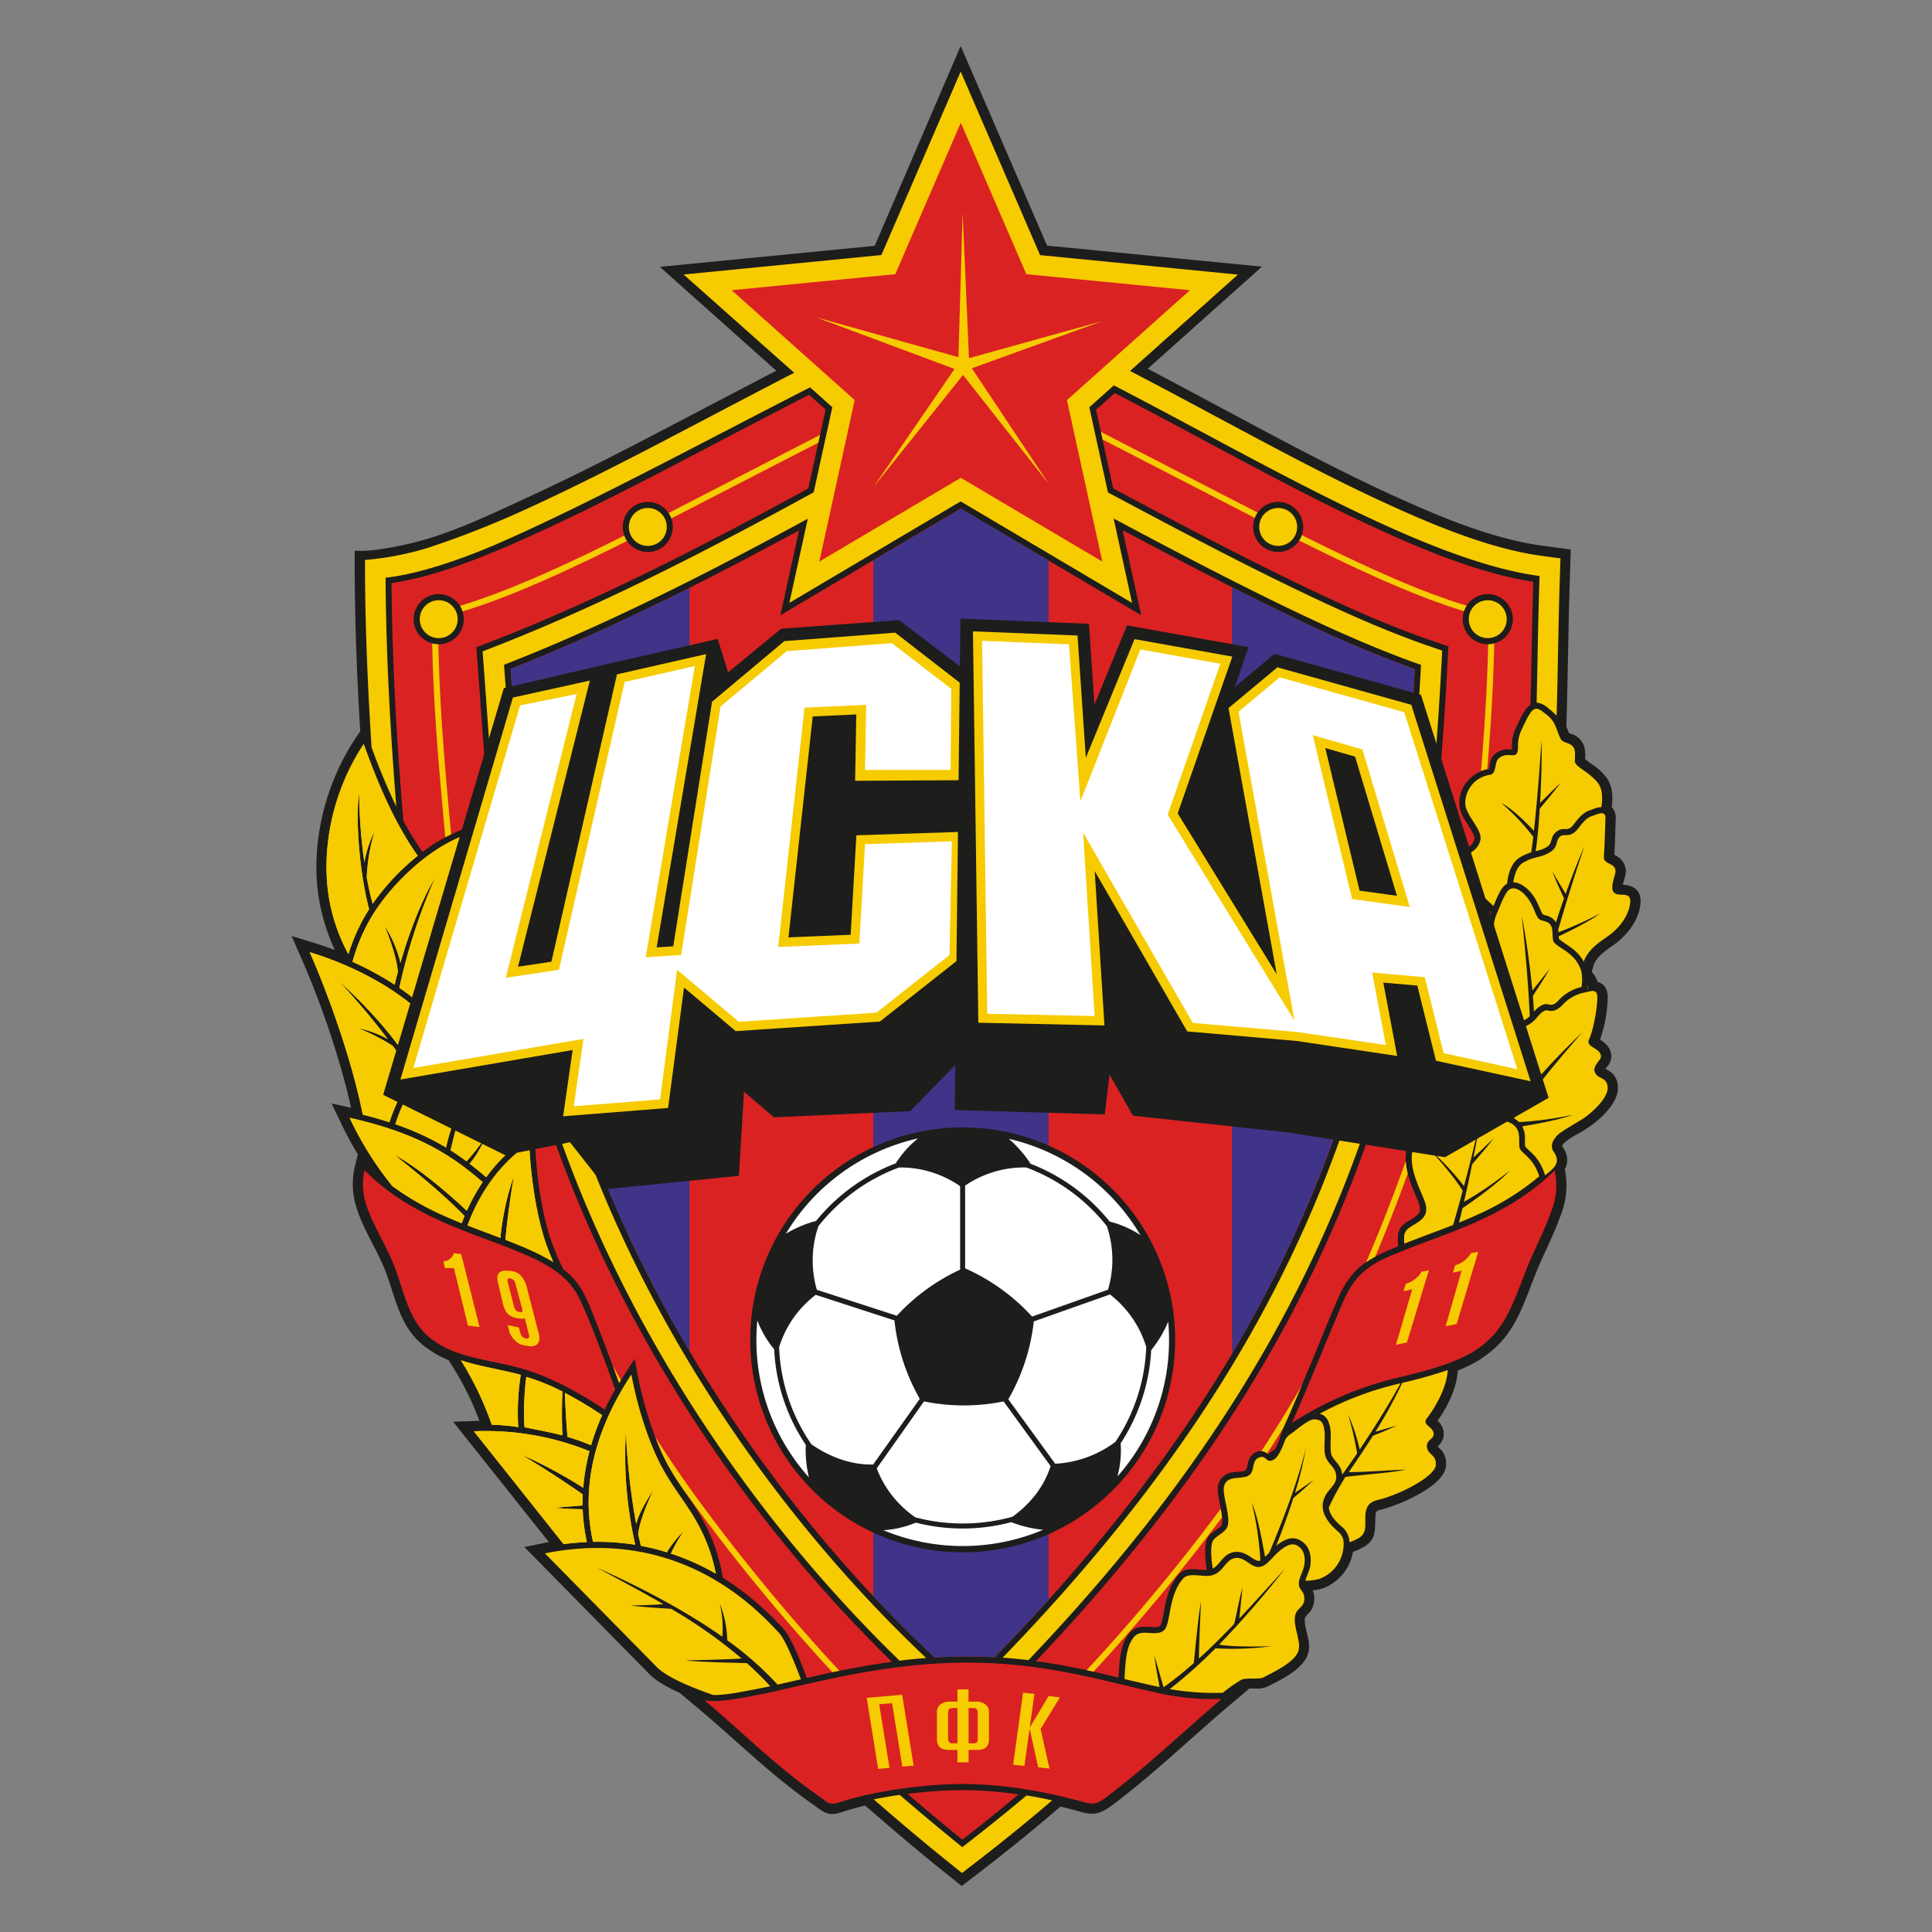
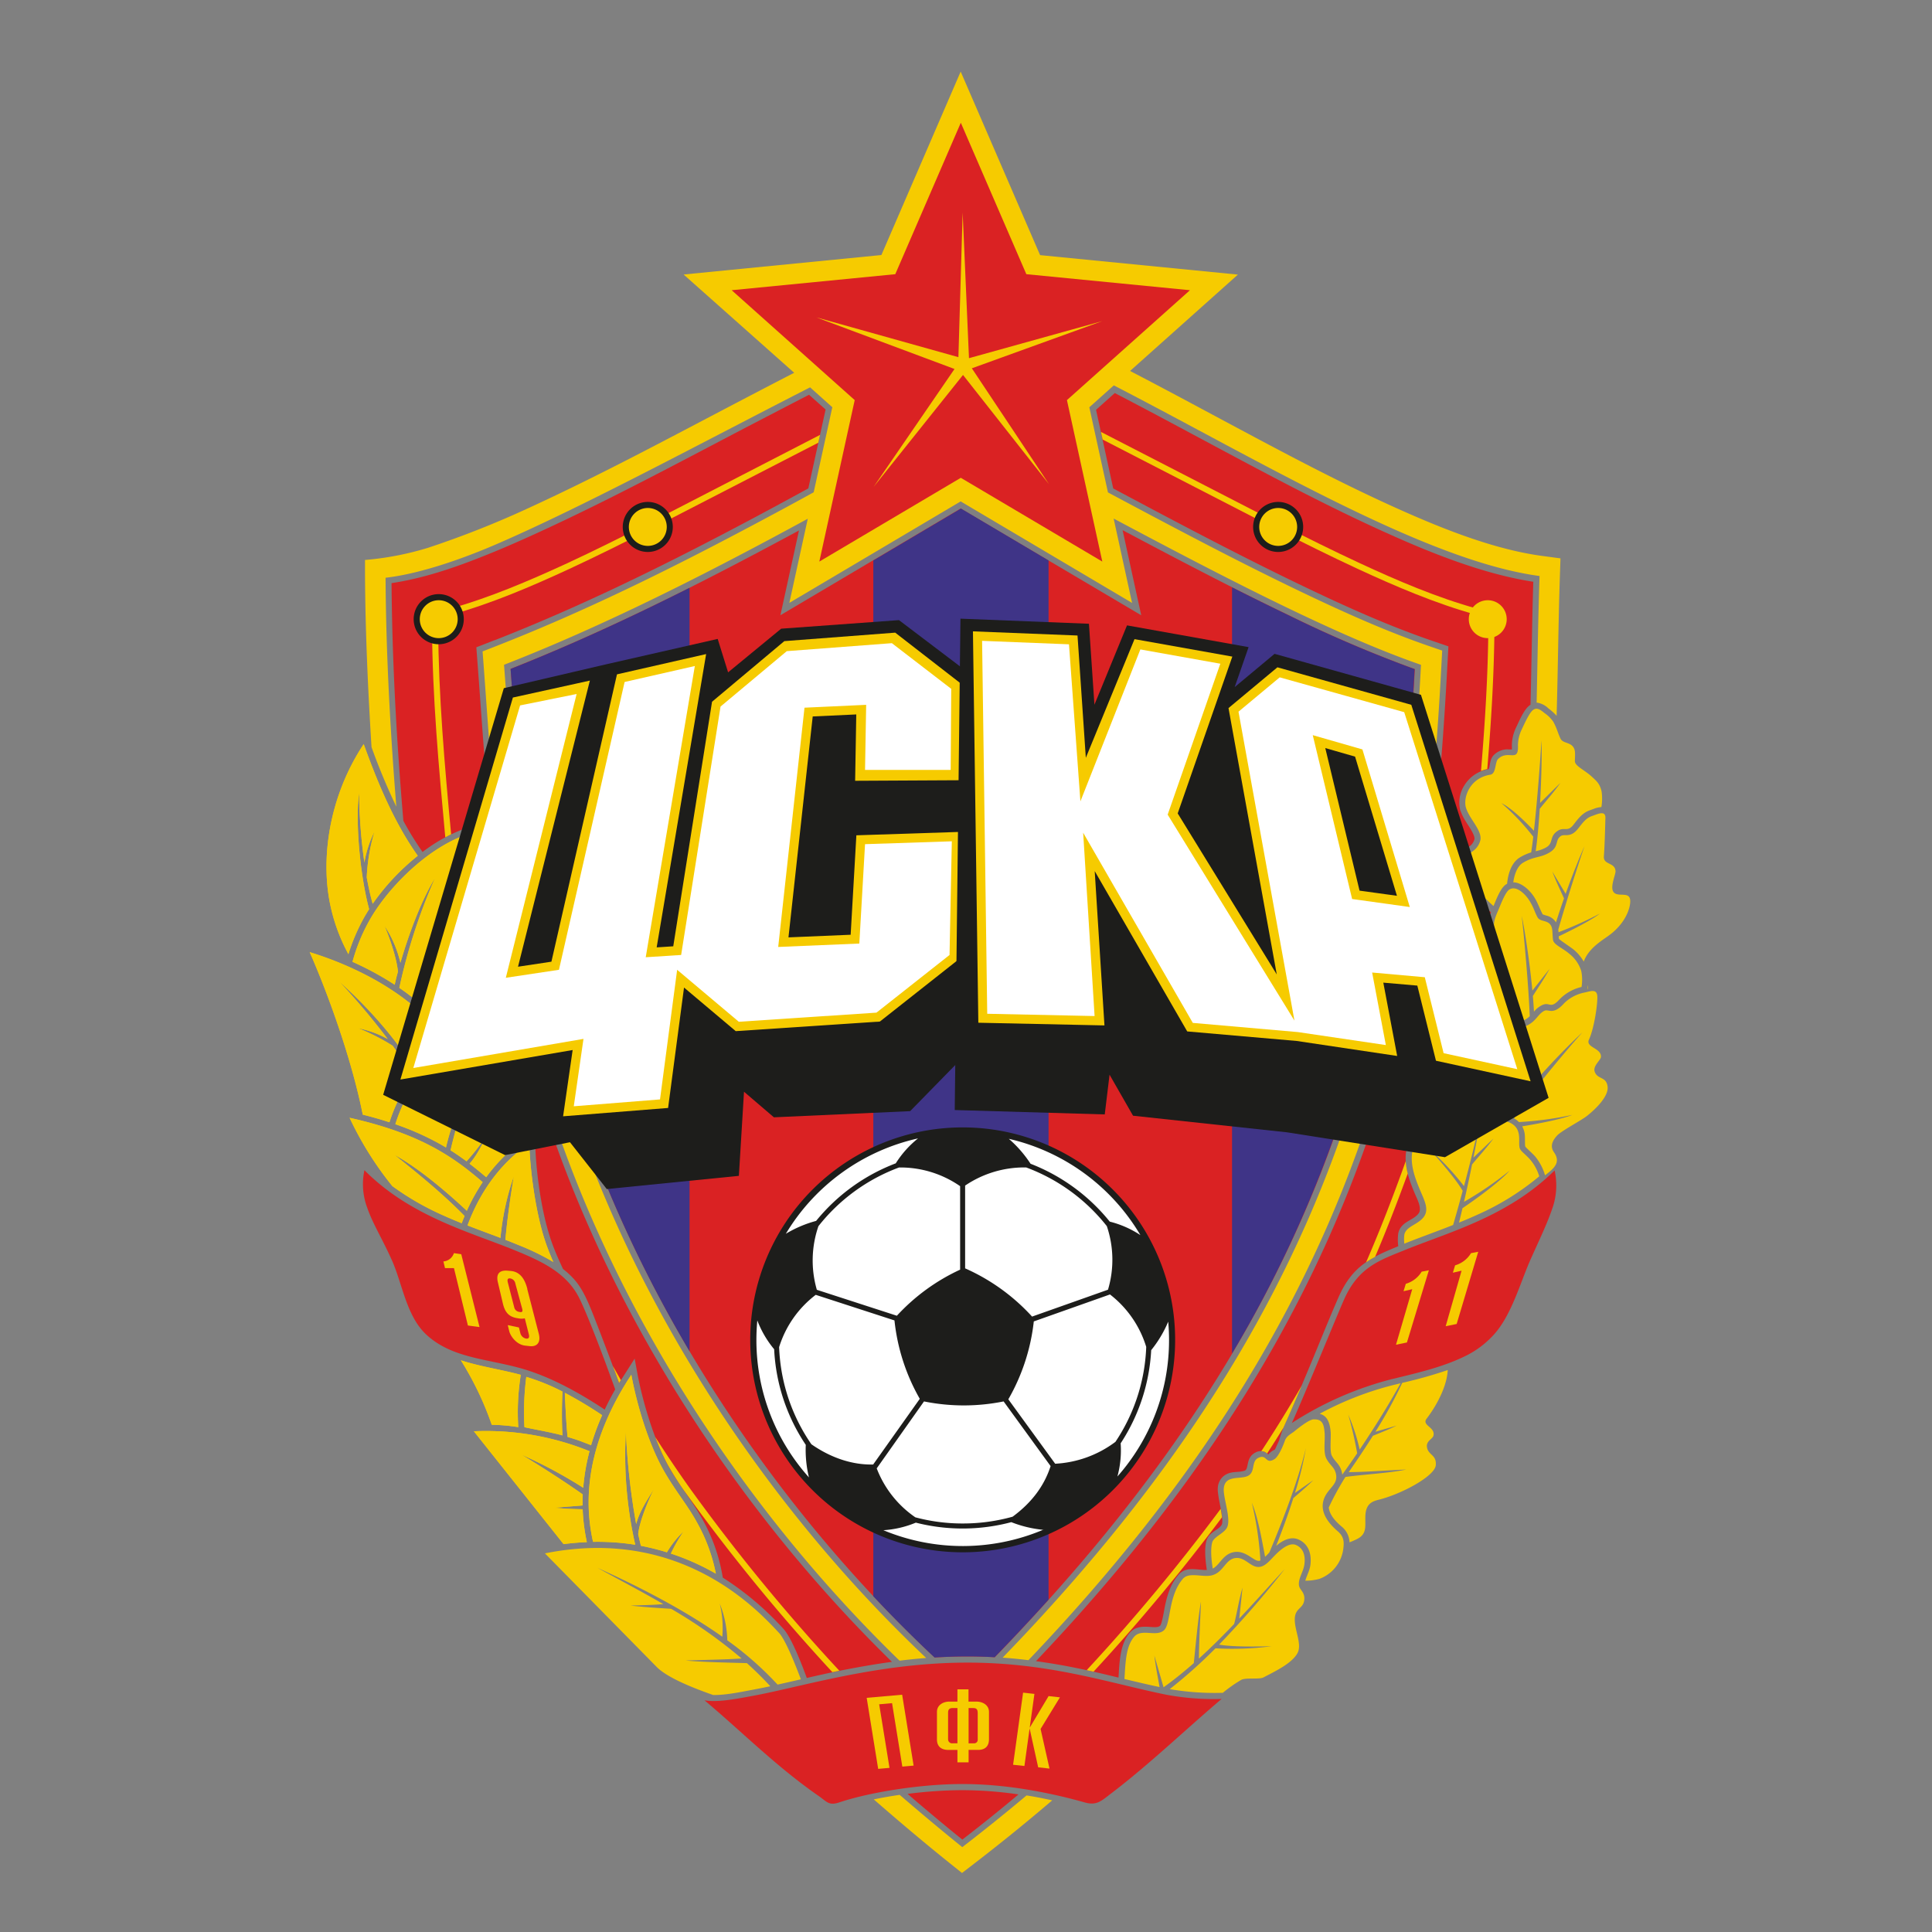
<svg xmlns="http://www.w3.org/2000/svg" id="Layer_1" data-name="Layer 1" viewBox="0 0 595.28 595.28">
  <rect x="0" y="0" width="595.28" height="595.28" fill="#808080" stroke="none" />
  <defs>
    <style>.cls-1{fill:#1d1d1b;}.cls-1,.cls-2,.cls-4,.cls-5,.cls-6{fill-rule:evenodd;}.cls-2,.cls-7{fill:#f6cb00;}.cls-3{fill:none;stroke:#1d1d1b;stroke-miterlimit:22.93;stroke-width:0px;}.cls-4{fill:#da2223;}.cls-5{fill:#3f3487;}.cls-6{fill:#fff;}</style>
  </defs>
-   <path class="cls-1" d="M483.48,225.9c.31.13.9.3,1.12.39A5.87,5.87,0,0,1,487,228c1.5,1.77,1.5,3.75,1.41,5.88,1.16,1.08,3.12,2.17,4.29,3.26,2.1,2,3.12,3.09,3.82,6a16.59,16.59,0,0,1,.07,5.54,4.64,4.64,0,0,1,1.24,3.5c-.13,3.74-.19,7.48-.43,11.22l.26.13a5.45,5.45,0,0,1,3.28,4.65c.1,1.32-.66,3.15-.93,4.41,3.67.23,5.85,2,5.43,6-.51,5-4.08,9.53-8,12.38-2.5,1.81-5.89,3.84-6.61,7.07-.09.39-.23.79-.35,1.18l.06.34a7.74,7.74,0,0,1,1.71,3c2,.51,3,2.14,3.13,4.38A43.37,43.37,0,0,1,493,320.35l.29.18c1.92,1.24,3.32,2.9,3.16,5.31a4.62,4.62,0,0,1-.77,2.17c-.22.36-.66.89-1,1.33.49.28,1.25.67,1.57.92a5.86,5.86,0,0,1,2.24,4.38c.42,4.5-4.24,9-7.46,11.59a44.45,44.45,0,0,1-4.94,3.15,24.87,24.87,0,0,0-4,2.64c-.21.23-.94.86-.7,1.21,1.6,2.28,2,4.67.75,7.06a24.41,24.41,0,0,1-.91,13.17c-1.87,5.43-4.41,10.6-6.75,15.83-3.74,8.37-6.14,18.54-12.89,25.1a32.8,32.8,0,0,1-9.21,6.48c-1.05.51-2.13,1-3.21,1.42-.26,5.28-3.14,11.12-6.23,15.48a5.34,5.34,0,0,1,1.72,5.39,5.49,5.49,0,0,1-1.7,2.48c.34.38,1.05,1.07,1.19,1.23a6.24,6.24,0,0,1,1.37,4.86c-.57,6.29-14.61,12.08-20,13.41-1.4.35-1.64.47-1.72,1.95-.23,4.43.44,7.58-4.33,9.93a25.06,25.06,0,0,1-2.61,1.13,14.52,14.52,0,0,1-9.39,11.28,14.07,14.07,0,0,1-3,.59,7.08,7.08,0,0,1,.39,3.66,6,6,0,0,1-1.29,3c-.39.49-.92.93-1.28,1.42a1.45,1.45,0,0,0-.28.92c0,4.05,2.77,7.83.35,12-2.3,4-7.76,6.55-11.72,8.6a7.76,7.76,0,0,1-3.5.67c-.52,0-1.91-.07-2.77,0h.52l-6.53,5.54c-11.47,9.74-22.31,20.21-34.3,29.33-3.62,2.75-5.82,4.56-10.62,3.21-2.22-.62-4.44-1.2-6.68-1.74q-12,10.3-24.59,20l-5.85,4.48-5.74-4.6c-8.16-6.55-16.14-13.32-24-20.19-2.4.58-4.79,1.24-7.13,2-4.39,1.48-5.64,0-9-2.37-12.71-8.85-23.63-19.76-35.45-29.68l-5.56-4.66c-3.23-1.45-7-3.42-9.37-5.8l-38.5-39.15,5.67-1.14q.94-.19,1.89-.36l-29.5-37.09,2.47-.09c1.87-.07,3.73-.15,5.6-.21A91.7,91.7,0,0,0,138.8,420l-.62-.95a29.67,29.67,0,0,1-8.79-5.42c-7.08-6.45-7.82-15.85-11.51-24.1-2.45-5.49-5.71-10.66-7.67-16.36a23.93,23.93,0,0,1-.95-13.45l1-4.05a104.92,104.92,0,0,1-5.37-10L102.17,340l6,1.32c-1-4.52-2.18-9-3.48-13.44a273.16,273.16,0,0,0-12.09-33.2l-2.77-6.28,6.56,2c2.28.7,4.55,1.48,6.79,2.33a63.28,63.28,0,0,1-4.26-12.46c-4-17.65.64-37.76,10.57-52.72l1.51-2.26c-1-16-1.58-31.94-1.71-47.92l0-7.71c4.35.3,8.48-.48,12.77-1.28,14.2-2.66,26.57-8.71,39.95-14.86,21.35-9.81,42-20.95,62.85-31.82q7.15-3.75,14.32-7.48l-35.87-32,66.21-6.48L296,14.17l26.62,61.51,66.21,6.48-35.21,31.46c8.62,4.52,17.19,9.13,25.78,13.72,17.29,9.25,34.59,18.51,52.49,26.54,13.61,6.11,28.81,12.33,43.68,14.31l8.42,1.13-.28,8.49c-.5,15.35-.61,30.7-1.09,46.05.26.68.52,1.37.82,2ZM282.63,553.6q6.89,5.88,13.91,11.58,7.26-5.61,14.31-11.46a114.45,114.45,0,0,0-14.91-.92,131.85,131.85,0,0,0-13.31.8Z" />
  <path class="cls-2" d="M153.06,199c26.89-10.52,53.06-23.45,78.54-37q9.6-5.08,19.11-10.32l5.74-26.21-6.85-6.12c-33.4,17.06-68.72,36.16-96,48.05-13.92,6.06-26.24,9.67-34.8,10.61.15,24.77,1.57,48.6,3.31,70.53a198,198,0,0,1-7.64-18.34c-1.09-17.62-1.9-35.25-2-52.91l0-4.76a91.81,91.81,0,0,0,19.52-3.78,293.67,293.67,0,0,0,31.36-12.44c21.33-9.8,42.19-21,63-31.9,6.08-3.18,12.19-6.38,18.35-9.55L210.63,84.58l60.94-6L296,22.06l24.47,56.55,60.95,6L348.19,114.3c10,5.18,19.87,10.51,29.77,15.8,17.31,9.26,34.77,18.6,52.69,26.63,13.6,6.11,29.7,12.58,44.54,14.56l5.62.75-.19,5.67c-.47,14.28-.59,28.57-1,42.85a16.77,16.77,0,0,0-2.53-2.29,6.35,6.35,0,0,0-3.63-1.79c.26-11.12.38-23,.9-39-35-4.68-85.59-35.18-131.17-58.74l-7.55,6.75,5.74,26.23q7.1,3.8,14.2,7.56c14.87,7.87,29.82,15.64,45,22.92,12.74,6.11,26,12.11,39.32,16.72l4.46,1.54-.25,4.71c-2.19,41-6.18,82.59-17.23,122.26-20.12,72.21-59.21,130.84-110,184.09-2.65-.32-5.29-.58-7.95-.77,55.17-57,92.55-115.56,111.9-185,10.43-37.45,14.69-77.52,17-120.91-26.11-9-61.06-27.15-94.7-45.07l5.68,26L296,154.49l-52.79,31.27,5.68-25.93c-30.9,16.84-62.76,33-93.59,45,3.21,42.49,5.64,84.08,16.18,121.74,19.37,69.24,62.55,135.79,113.89,184.28-2.74.22-5.47.49-8.2.83-51.12-49.56-92.76-115.65-111.72-183.43-1.59-5.67-3-11.4-4.25-17.18l0,0,1.54-3.55-2.19.57c-7-33.63-9-68.83-11.51-102.76l-.35-4.62,4.31-1.68ZM277.18,553c7.89,6.79,14.49,12.25,19.32,16.13q10-7.7,19.8-15.93,4,.64,7.9,1.52-11.7,10-23.89,19.38l-3.9,3-3.83-3.07c-7.91-6.34-15.69-12.93-23.36-19.61,2.59-.54,5.27-1,8-1.4Z" />
  <path class="cls-2" d="M128.73,263.69c-7.95-11.16-13.2-24.85-16.67-34.42C101,246,98.73,265.48,101.93,279.56A55.84,55.84,0,0,0,107.35,294a58.5,58.5,0,0,1,4.85-11.33c.48-.84,1-1.69,1.53-2.54-2.47-9.11-4.4-25.86-3.08-36a160.69,160.69,0,0,0,1.63,21.62,33.43,33.43,0,0,1,3.12-9.55A57.52,57.52,0,0,0,113,270.35c.54,3,1.15,5.72,1.83,8.12a70.76,70.76,0,0,1,13.88-14.78Z" />
  <path class="cls-2" d="M128.73,263.69c-7.95-11.16-13.2-24.85-16.67-34.42C101,246,98.73,265.48,101.93,279.56A55.84,55.84,0,0,0,107.35,294a58.5,58.5,0,0,1,4.85-11.33c.48-.84,1-1.69,1.53-2.54-2.47-9.11-4.4-25.86-3.08-36a160.69,160.69,0,0,0,1.63,21.62,33.43,33.43,0,0,1,3.12-9.55A57.52,57.52,0,0,0,113,270.35c.54,3,1.15,5.72,1.83,8.12a70.76,70.76,0,0,1,13.88-14.78Z" />
  <path class="cls-2" d="M143.82,257.11c-12.76,4.47-24.67,17-30,26.5a55.91,55.91,0,0,0-5.21,12.74,95.07,95.07,0,0,1,13,7.06c.28-1.26.61-2.6,1-4-.32-3.67-2.17-9.52-4.13-14.15a35.45,35.45,0,0,1,4.9,11.39c2.56-8.87,6.48-19.33,10.66-26.12a175.43,175.43,0,0,0-11,33.84c6.2,4.25,11.67,9.3,15.4,15.13a68,68,0,0,1,5.52-4.05c.21-1.21.37-2.41.49-3.59.61-6.31-.54-13.85-2.19-21.26-2-9.09-1.58-24.51,1.5-33.49Z" />
  <path class="cls-2" d="M143.82,257.11c-12.76,4.47-24.67,17-30,26.5a55.91,55.91,0,0,0-5.21,12.74,95.07,95.07,0,0,1,13,7.06c.28-1.26.61-2.6,1-4-.32-3.67-2.17-9.52-4.13-14.15a35.45,35.45,0,0,1,4.9,11.39c2.56-8.87,6.48-19.33,10.66-26.12a175.43,175.43,0,0,0-11,33.84c6.2,4.25,11.67,9.3,15.4,15.13a68,68,0,0,1,5.52-4.05c.21-1.21.37-2.41.49-3.59.61-6.31-.54-13.85-2.19-21.26-2-9.09-1.58-24.51,1.5-33.49Z" />
  <path class="cls-2" d="M120.85,365.41a102.86,102.86,0,0,1-13.13-21c21.63,4.82,31.95,12,41,19.83a59.52,59.52,0,0,0-4.88,8.82c-6.42-6-14.87-13.15-22.3-17.24,6.67,5.3,14.86,11.94,21.6,18.85-.31.74-.6,1.48-.88,2.22-1.9-.76-3.79-1.55-5.66-2.4a84.6,84.6,0,0,1-15.76-9.07Z" />
  <path class="cls-2" d="M120.85,365.41a102.86,102.86,0,0,1-13.13-21c21.63,4.82,31.95,12,41,19.83a59.52,59.52,0,0,0-4.88,8.82c-6.42-6-14.87-13.15-22.3-17.24,6.67,5.3,14.86,11.94,21.6,18.85-.31.74-.6,1.48-.88,2.22-1.9-.76-3.79-1.55-5.66-2.4a84.6,84.6,0,0,1-15.76-9.07Z" />
  <path class="cls-2" d="M111.77,343.43c-3.51-17.7-11.17-38.34-16.35-50.06,17.62,5.42,34,15.34,41.63,27.35a60.32,60.32,0,0,0-10.61,11.74A52.36,52.36,0,0,0,120,345.79c-2.72-.89-5.48-1.67-8.26-2.36Zm-7.09-40.84a218.2,218.2,0,0,1,14.78,17.55,32,32,0,0,0-9.12-3.34A64.84,64.84,0,0,1,121,322.22a103.11,103.11,0,0,1,5.94,9.33l1-1.52c-4.75-8.41-13.6-18.85-23.24-27.44Z" />
  <path class="cls-2" d="M111.77,343.43c-3.51-17.7-11.17-38.34-16.35-50.06,17.62,5.42,34,15.34,41.63,27.35a60.32,60.32,0,0,0-10.61,11.74A52.36,52.36,0,0,0,120,345.79c-2.72-.89-5.48-1.67-8.26-2.36Zm-7.09-40.84a218.2,218.2,0,0,1,14.78,17.55,32,32,0,0,0-9.12-3.34A64.84,64.84,0,0,1,121,322.22a103.11,103.11,0,0,1,5.94,9.33l1-1.52c-4.75-8.41-13.6-18.85-23.24-27.44Z" />
  <path class="cls-2" d="M159.54,310.32c-13.08,3.42-25.48,14.18-31.54,23.18a50.09,50.09,0,0,0-6.19,12.89,84.2,84.2,0,0,1,13.67,6.05c.65.37,1.3.74,1.93,1.12a81.48,81.48,0,0,1,7.08-19c-2.1,6.54-4.12,13.2-5.67,19.87,1.71,1.08,3.34,2.21,4.93,3.39a65.44,65.44,0,0,0,6.36-8.26c-2.15,4.34-3.51,6.79-5.43,9,1.74,1.33,3.44,2.72,5.13,4.16a51.21,51.21,0,0,1,6.48-7.34,104.57,104.57,0,0,0-1.08-12.84c-1.29-9.22.53-23.49,4.33-32.19Z" />
  <path class="cls-2" d="M159.54,310.32c-13.08,3.42-25.48,14.18-31.54,23.18a50.09,50.09,0,0,0-6.19,12.89,84.2,84.2,0,0,1,13.67,6.05c.65.37,1.3.74,1.93,1.12a81.48,81.48,0,0,1,7.08-19c-2.1,6.54-4.12,13.2-5.67,19.87,1.71,1.08,3.34,2.21,4.93,3.39a65.44,65.44,0,0,0,6.36-8.26c-2.15,4.34-3.51,6.79-5.43,9,1.74,1.33,3.44,2.72,5.13,4.16a51.21,51.21,0,0,1,6.48-7.34,104.57,104.57,0,0,0-1.08-12.84c-1.29-9.22.53-23.49,4.33-32.19Z" />
  <path class="cls-2" d="M162.16,424.25a85.28,85.28,0,0,0-.57,15.49c1.55.39,8.33,1.58,11.71,2.53-.22-4.21-.21-8.72,0-13.51a65,65,0,0,0-11.12-4.51Zm12.7,18.48c1.64.5,3.28,1,4.9,1.65.79.3,1.58.6,2.36.92a76.41,76.41,0,0,1,3.41-9.26,126.2,126.2,0,0,0-11.5-6.89c.2,4.51.42,9.07.83,13.58Z" />
  <path class="cls-2" d="M162.16,424.25a85.28,85.28,0,0,0-.57,15.49c1.55.39,8.33,1.58,11.71,2.53-.22-4.21-.21-8.72,0-13.51a65,65,0,0,0-11.12-4.51Zm12.7,18.48c1.64.5,3.28,1,4.9,1.65.79.3,1.58.6,2.36.92a76.41,76.41,0,0,1,3.41-9.26,126.2,126.2,0,0,0-11.5-6.89c.2,4.51.42,9.07.83,13.58Z" />
  <path class="cls-2" d="M173.63,475.75,146,441a84.9,84.9,0,0,1,35.64,6.14,62.81,62.81,0,0,0-1.93,11.27,144.3,144.3,0,0,0-19-10.19c6,3.61,13.18,8.23,18.84,12.23-.05,1.14-.06,2.27-.05,3.41-2.26.19-4.5.35-8.59.69,2.79.32,5.93.42,8.62.47a57.92,57.92,0,0,0,1.29,10.13q-3.58.15-7.19.62Z" />
  <path class="cls-2" d="M173.63,475.75,146,441a84.9,84.9,0,0,1,35.64,6.14,62.81,62.81,0,0,0-1.93,11.27,144.3,144.3,0,0,0-19-10.19c6,3.61,13.18,8.23,18.84,12.23-.05,1.14-.06,2.27-.05,3.41-2.26.19-4.5.35-8.59.69,2.79.32,5.93.42,8.62.47a57.92,57.92,0,0,0,1.29,10.13q-3.58.15-7.19.62Z" />
  <path class="cls-2" d="M194.58,423.5c-11.19,16.94-15.72,34.46-11.85,51.57a74.64,74.64,0,0,1,13,.89,124.67,124.67,0,0,1-2.89-34.84,216.12,216.12,0,0,0,3.17,28.44c1-3.5,2.4-5.85,5.54-10.88-2.27,4.5-4.57,10.54-4.91,14,.26,1.22.54,2.42.84,3.61a73.2,73.2,0,0,1,8,2,30.93,30.93,0,0,1,5.18-6.49,46.42,46.42,0,0,0-3.95,6.88,73.63,73.63,0,0,1,11.5,4.89c.8.43,1.59.86,2.36,1.3a53.11,53.11,0,0,0-5.94-16c-3-5.46-7.15-10.22-10.72-16.85-4.41-8.2-7.77-19.65-9.39-28.43Z" />
  <path class="cls-2" d="M194.58,423.5c-11.19,16.94-15.72,34.46-11.85,51.57a74.64,74.64,0,0,1,13,.89,124.67,124.67,0,0,1-2.89-34.84,216.12,216.12,0,0,0,3.17,28.44c1-3.5,2.4-5.85,5.54-10.88-2.27,4.5-4.57,10.54-4.91,14,.26,1.22.54,2.42.84,3.61a73.2,73.2,0,0,1,8,2,30.93,30.93,0,0,1,5.18-6.49,46.42,46.42,0,0,0-3.95,6.88,73.63,73.63,0,0,1,11.5,4.89c.8.43,1.59.86,2.36,1.3a53.11,53.11,0,0,0-5.94-16c-3-5.46-7.15-10.22-10.72-16.85-4.41-8.2-7.77-19.65-9.39-28.43Z" />
  <path class="cls-3" d="M219.63,522.22c-6.67-2.33-14.17-5.43-17.29-8.6l-34.44-35c42.09-8.48,65.84,17.81,72.13,24.5,1.86,2,4.71,8.89,6.73,14.3-2.39.55-4.79,1.11-7.18,1.63a101.12,101.12,0,0,0-15.49-13.64,32.67,32.67,0,0,0-2.33-11.33,31.34,31.34,0,0,1,.79,10.22c-9.49-6.71-22-13.79-38.46-21.22,6.79,3.72,13.61,7.3,20.29,11.17-3,.26-4.9.29-10.1.45,4.52.52,9.58.81,12.51,1A148.41,148.41,0,0,1,228.5,511c-4.17.32-11.78.45-17.23.62,4.39.5,14.8.69,18.87.82,2.46,2.22,4.86,4.58,7.2,7.12q-2.7.57-5.4,1.08c-3.5.65-8.35,1.69-12.31,1.62Z" />
  <path class="cls-2" d="M219.63,522.22c-6.67-2.33-14.17-5.43-17.29-8.6l-34.44-35c42.09-8.48,65.84,17.81,72.13,24.5,1.86,2,4.71,8.89,6.73,14.3-2.39.55-4.79,1.11-7.18,1.63a101.12,101.12,0,0,0-15.49-13.64,32.67,32.67,0,0,0-2.33-11.33,31.34,31.34,0,0,1,.79,10.22c-9.49-6.71-22-13.79-38.46-21.22,6.79,3.72,13.61,7.3,20.29,11.17-3,.26-4.9.29-10.1.45,4.52.52,9.58.81,12.51,1A148.41,148.41,0,0,1,228.5,511c-4.17.32-11.78.45-17.23.62,4.39.5,14.8.69,18.87.82,2.46,2.22,4.86,4.58,7.2,7.12q-2.7.57-5.4,1.08c-3.5.65-8.35,1.69-12.31,1.62Z" />
  <path class="cls-2" d="M142,419.13A97.24,97.24,0,0,1,151.52,439a55.66,55.66,0,0,1,8.17.73,73,73,0,0,1,.77-16.12C154.54,422,148,421.08,142,419.13Z" />
  <path class="cls-2" d="M142,419.13A97.24,97.24,0,0,1,151.52,439a55.66,55.66,0,0,1,8.17.73,73,73,0,0,1,.77-16.12C154.54,422,148,421.08,142,419.13Z" />
  <path class="cls-3" d="M112.3,360.5a20.65,20.65,0,0,0,.87,11.68c1.67,4.86,4.67,9.6,7.57,16.1,3.31,7.41,4.47,17.34,10.76,23.07,7.72,7,17.87,7.22,28.57,10.13,8.49,2.31,17.31,6.91,26.25,12.84q1.47-3.15,3.23-6.21c-3.86-10.84-8.71-23.41-11-28-3.9-8-11.89-11.57-19.62-14.75-13.79-5.69-32.38-10.41-46.68-24.84Z" />
  <path class="cls-2" d="M163.05,352.32c-9.71,6.66-15.6,16.07-19,25.25,3.37,1.32,6.77,2.56,10.15,3.85a80.34,80.34,0,0,1,4.1-18.93c-1.05,6.46-2,13-2.58,19.51,1.34.52,2.67,1.05,4,1.6a74.6,74.6,0,0,1,10.77,5.24c-.75-1.7-1.47-3.47-2.14-5.33-3.14-8.77-5-22.27-5.27-31.19Z" />
  <path class="cls-2" d="M163.05,352.32c-9.71,6.66-15.6,16.07-19,25.25,3.37,1.32,6.77,2.56,10.15,3.85a80.34,80.34,0,0,1,4.1-18.93c-1.05,6.46-2,13-2.58,19.51,1.34.52,2.67,1.05,4,1.6a74.6,74.6,0,0,1,10.77,5.24c-.75-1.7-1.47-3.47-2.14-5.33-3.14-8.77-5-22.27-5.27-31.19Z" />
  <path class="cls-4" d="M112.3,360.5a20.65,20.65,0,0,0,.87,11.68c1.67,4.86,4.67,9.6,7.57,16.1,3.31,7.41,4.47,17.34,10.76,23.07,7.72,7,17.87,7.22,28.57,10.13,8.49,2.31,17.31,6.91,26.25,12.84q1.47-3.15,3.23-6.21c-3.86-10.84-8.71-23.41-11-28-3.9-8-11.89-11.57-19.62-14.75-13.79-5.69-32.38-10.41-46.68-24.84Z" />
  <path class="cls-4" d="M479,360.63a21.23,21.23,0,0,1-.74,11.81c-1.67,4.86-3.75,9.08-6.65,15.57-3.31,7.41-6.11,18.2-12.21,24.13a28.68,28.68,0,0,1-8.39,5.91c-6.83,3.29-14.84,5.11-22.16,6.88a103.8,103.8,0,0,0-30.8,13.52c4.78-10.71,14-33.41,16.1-38.09,4.56-10.28,11.5-12.23,19.23-15.42,13.52-5.43,31.45-10.28,45.62-24.31Z" />
  <path class="cls-2" d="M346.46,517.31c.32-4.81.39-10,3-13,2.32-2.66,6.75.18,9.18-2,2.21-2,1.19-10.41,5.8-15.83,1.88-2.2,5.93-.45,8.76-1.05,3.81-.82,4.27-5,7.49-5.38s4.88,3.5,7.92,2.63c1.77-.5,3.16-2.52,5-4.24s4-3.13,5.69-2.41c2.46,1.06,2.94,3.56,2.6,6s-2,4.37-1.65,6.54c.24,1.41,2,2.08,1.58,4.64s-2.89,2.25-2.89,5.81,2.34,7.75.78,10.44c-1.74,3-6.29,5.24-10.45,7.39-1.27.66-5.44,0-6.81.74a42.43,42.43,0,0,0-5.7,4h-.36a82.21,82.21,0,0,1-16-1.14,150.5,150.5,0,0,0,14.11-12.58,92.77,92.77,0,0,0,17.28-.64c-3.61.09-11.94.28-16.17-.5a296.79,296.79,0,0,0,20.22-23.27c-4.69,5.07-9.25,10.21-14,15.24.35-3.27.6-5.65,1-9.55-1.19,4.2-1.81,8.36-2.58,11.22-3.48,3.65-7.06,7.23-10.85,10.66,0-4.12.4-11.95.63-17.53-.83,4.4-1.79,15-2.21,18.93-2.95,2.59-6,5.09-9.32,7.45-1-3.45-1.67-5.79-2.83-9.78.41,3.58,1.15,7,1.6,9.71-3.63-.77-7.24-1.63-10.85-2.49Z" />
  <path class="cls-2" d="M431.54,426.22c-3.52,6.39-8.14,13.79-12.6,20.41a60.09,60.09,0,0,0-3.52-10.76,116.81,116.81,0,0,1,2.75,11.91c-1.58,2.33-3.13,4.54-4.6,6.57a6.77,6.77,0,0,0-.15-.84c-.6-2.46-2.05-3-3.07-5-.68-1.3-.21-5.58-.35-7.3-.24-2.78-1-5-3.4-5.6a97.79,97.79,0,0,1,22.73-8.87l2.21-.53Zm14.53-4.07c-.27,5.42-3.87,11.54-6.49,14.94-1.65,2.15,2.77,2.6,2.08,5.29-.27,1-2.2,1.57-2,3.41.33,2.66,3,2.29,2.73,5.66s-10.55,8.9-17.6,10.65c-2,.49-3.91,1.24-4.09,4.83-.16,3.08.69,5.66-2.59,7.28a24.2,24.2,0,0,1-2.3,1,6.53,6.53,0,0,0-2.47-4.88c-2-1.7-3.71-3.67-3.92-5.86a84.48,84.48,0,0,1,5.13-9.4c6.36-.86,13.06-1.12,18.72-2.28-6.15.25-12.26.77-17.71.8,2.17-3.13,4.81-7,7.45-11.21,2.22-.89,4.78-1.89,7.32-3.13l-6.55,1.9a138.64,138.64,0,0,0,8.27-15.07,138.83,138.83,0,0,0,14-3.94Z" />
  <path class="cls-2" d="M373.66,483.28c-.48-3.1-.68-6-.17-8,.45-1.73,3.51-2.75,4.53-4.53,1.47-2.6-1.24-9.42-.95-12.21.41-3.92,4.44-2.79,6.95-3.6,3.07-1,1.28-4.57,3.67-5.74,2.76-1.35,2.11,2.16,5,.38,1.27-.79,2.68-4.16,3.2-5.67s1.95-2.12,2.85-2.84c2.44-2,4.84-3.69,6-3.74,2.68-.1,3.16,1.42,3.39,4.08.21,2.47-.47,6,.55,8s2.44,2.6,2.91,4.56c.59,2.42-.74,3.57-2.19,5.36-4.13,5.09-.55,9.58,2.75,12.45,2,1.71,2,3.38,1.74,5.46a11.4,11.4,0,0,1-7.34,9.23,16.27,16.27,0,0,1-4.36.57c.37-1.42,1.32-3.06,1.55-4.73.45-3.3-.42-6.58-3.73-8-2.39-1-4.92.38-6.81,2,1.74-4.41,3.64-9.5,5.3-14.72,1.86-1.61,4.06-3.45,6.15-5.52L399,460a106.2,106.2,0,0,0,3.37-13.85c-2.25,9.61-7,22.11-11.26,32.19-.41.45-.87.93-1.32,1.35-1.31-7.08-2.36-12.51-4.08-16.67a102.39,102.39,0,0,1,2.64,17.78l-.22.09c-1.64.46-4-3.13-7.63-2.7s-4.56,3.95-6.83,5.11Z" />
  <path class="cls-2" d="M444.79,348.05a11,11,0,0,1,1.23-5.58c1.79-3,6.67-1.09,8.64-3.7,1.8-2.38-.8-10.45,2.71-16.64,1.43-2.52,5.43-2,8.1-3.16,3.59-1.52,1.54-1.54,4.54-2.77,3.4-1.41,3.77-3.8,5.9-4.79,1.23-.57,2.62,1.51,6-2.27a12.29,12.29,0,0,1,6.19-3.3c1.82-.36,3.94-1.34,4.06,1.14s-1,9.95-2.57,13.33c-1.14,2.46,3.86,2.56,3.69,5.34-.06,1-2.52,2.75-1.94,4.51.83,2.55,3.7,1.41,4,4.78.21,2.3-2.29,5.63-6.31,8.85-1.82,1.46-7.91,4.61-9.29,6.12s-2.24,3.26-.94,5.11c2.16,3.09.16,4.91-2.75,7.11a16.16,16.16,0,0,0-3.08-5.85c-.53-.63-2.77-2.63-3-3-.2-.58,0-3.16-.24-4.24a7,7,0,0,0-.72-2c4.83-.77,12.08-2.19,15.44-3.52a107.42,107.42,0,0,1-16.43,2.21,7,7,0,0,0-1.53-1.15c4.74-7.54,16.18-21,21.06-26.48-5.16,4.77-18.76,18.55-22.42,25.87a12.67,12.67,0,0,0-1.44-.41c-3.18-.7-9,1.11-12.11,2.11-2.3.75-4.59,1.58-6.85,2.44Z" />
  <path class="cls-2" d="M453.19,298.08a13.42,13.42,0,0,1,0-1.9c.22.8.38,1.45,0,1.9Zm13.08-26.26c.38-2.64,1.33-5,3-6,3.35-2,5.28-1.46,8.08-3.1,3.18-1.85,1.63-3.87,3.61-5.15,1.14-.73,2.93.74,5.28-2.27,1.53-1.95,2.49-3.25,4.23-3.85s4.26-1.9,4.18.58-.17,7.6-.47,11.83c-.2,2.7,3.38,1.75,3.59,4.52.08,1-1.59,4.52-.78,6.19,1.17,2.41,5.73-.64,5.29,3.66-.3,2.9-2.31,7-6.76,10.15-2.14,1.55-6.13,3.93-7.54,7.91a13.49,13.49,0,0,0-3.16-3.74c-.62-.53-4.16-2.86-4.49-3.28,0-.26-.05-.51-.07-.77,4.36-2.07,10.07-5,12.68-7a114.73,114.73,0,0,1-12.75,5.74c0-.26,0-.52-.07-.78,2.53-8.89,6.2-20.26,8.07-25.7-1.41,3.1-3.65,8.68-5.79,14.65-1.37-2.34-2.34-3.86-4.1-6.89,1.22,3.27,2.55,5.92,3.6,8.3-.88,2.47-1.72,5-2.48,7.39q-.15-.24-.33-.48a4.76,4.76,0,0,0-2.38-1.56,11.63,11.63,0,0,1-1.38-.44c-.92-1.71-1.45-3.42-2.51-5.15-1.3-2.12-3.93-4.72-6.59-4.72Zm23,31.8a2.88,2.88,0,0,1-.1,1.37v-.14q0-.6.09-1.23Z" />
  <path class="cls-2" d="M454.58,323.81a8.81,8.81,0,0,1-.44-1.42c-.38-1.74,1.91-4,2-6.08.16-3-5.32-7.86-6.31-10.48-1.39-3.69,2.72-4.49,4.6-6.34,2.31-2.26-.89-4.66.72-6.77,1.86-2.45,2.85,1,4.61-1.89.78-1.27.8-3.86.59-5.44s.79-3.77,1.27-4.88c.64-1.49,2.21-5.75,3.46-6.44,2-1.29,4.77,1.19,6.17,3.45s1.54,3.38,2.49,5.12c.74,1.35,2.85.85,3.9,2.2.87,1.12.58,2.25.86,4.69.18,1.57,2.73,2.38,5.13,4.42a10.81,10.81,0,0,1,3.59,5.27,14,14,0,0,1,.08,4.88,13.88,13.88,0,0,0-6.75,3.78c-2.95,3.26-2.93.65-5.44,1.83a7.55,7.55,0,0,0-2.47,2c-.08-1.52-.19-3.14-.34-4.82,1.45-2.35,3.43-5.21,5.15-8.36l-5.3,6.68c-.82-8.68-2.29-18.36-3.27-23,.73,6.6,2.09,21.44,2.46,30.9a6.67,6.67,0,0,1-2.06,1.37,6.58,6.58,0,0,0-2.67,1.7,5.43,5.43,0,0,1-1.88,1.08c-3,1.26-7,.45-9,4a14.66,14.66,0,0,0-1.16,2.6Z" />
  <path class="cls-2" d="M460.16,279.16a82.67,82.67,0,0,1-5.87-5.86c-3.3-3.14-1.21-.77-3.21-3.79-1.58-2.4.43-5.63,2.69-7.23a5.67,5.67,0,0,0,2.4-3.65c.31-3-3.37-6.22-4.47-9.72-.94-3,1-9.16,7.47-10.21,1.91-.31,1.36-3.84,2.45-4.88,3.13-2.95,6.32,1.34,6.09-4.14a11.31,11.31,0,0,1,1.11-4.82c.71-1.45,2.49-5.63,3.77-6.25,1.1-.66,2.14.16,3.31,1.11a10.21,10.21,0,0,1,2.68,2.64c1.2,2.17,1.38,3.44,2.24,5.23.67,1.38,2.68,1.09,3.78,2.39.82,1,.74,2,.64,4.46-.07,1.58,3,2.77,5.3,4.93,1.38,1.3,2.33,2,2.93,4.44a16.23,16.23,0,0,1-.05,4.86,8.07,8.07,0,0,0-2.43.58c-.37.13-.73.28-1.1.4-2.34.81-3.63,2.6-5.09,4.48-1.84,2.35-2.8.55-4.82,1.85-2.72,1.75-1.2,3.73-3.54,5.1a10.31,10.31,0,0,1-2.68,1.05l-.59.15c.52-3.54.94-8.23,1.24-13.07,1.77-2.22,4.26-5,6.38-8-2.49,2.46-4.27,4.21-6.27,6.2.43-7.61.59-15.3.43-19.3-.34,5.88-1.27,18.48-2.32,27.86-3.09-3.24-7-7-10-8.51a72.33,72.33,0,0,1,9.8,10.35c-.22,1.8-.43,3.43-.65,4.83a15.3,15.3,0,0,0-3.42,1.51c-2.62,1.55-3.7,5-4,8.15l-.22.13c-1.73,1-3.06,4.55-3.94,6.69Z" />
  <path class="cls-2" d="M432.7,383.2a11.64,11.64,0,0,1,0-2.8c.59-2.62,4.17-3,6-5.46,1.59-2.19.37-4.7-1-7.87-1.7-4.08-3.76-9.06-2.11-14,.41-3.92,2.72-.68,5.23-1.49.79-.25,8.47-3.5,14.92-5.26-1.34,6.32-2.93,12.7-4.66,19.14a83.63,83.63,0,0,0-10.69-11.41c2.54,2.71,8.21,9.23,10.29,12.87q-1.41,5.24-2.95,10.51c-5,2-10,3.74-15,5.75Zm23.21-36.9c3.07-.83,5.84-1.31,7.44-1,6.42,1.41,4.19,6.45,4.92,8.53.56,1.6,4.23,2.9,6,8.61a80.63,80.63,0,0,1-19.05,11.83c-1.88.86-3.77,1.66-5.68,2.43.37-1.44.72-2.92,1.08-4.44,4-2.69,11.34-8,14.54-11.58a107.33,107.33,0,0,1-14.08,9.63c.83-3.59,1.66-7.41,2.48-11.51,1.8-2.21,4.32-4.91,6.6-8-2.53,2.4-4.18,4-6.18,5.89q1-5,2-10.45Z" />
  <polygon class="cls-4" points="296.04 37.82 275.85 84.48 225.44 89.42 263.35 123.28 252.45 173.03 296.04 147.22 339.64 173.03 328.74 123.28 366.64 89.42 316.23 84.48 296.04 37.82 296.04 37.82" />
  <polygon class="cls-2" points="296.61 65.5 295.3 110.05 251.5 97.78 294.1 113.69 269.18 150.01 296.72 115.53 323.2 149.17 299.44 113.48 339.62 98.94 298.56 110.36 296.61 65.5 296.61 65.5" />
  <path class="cls-4" d="M217.05,523.88c11.68,9.8,22,20.32,35.22,29.51,2.54,1.76,3.07,3,6.2,2,9.6-3.23,25.11-5.63,37.45-5.7,12.73-.07,25.89,2.17,38.42,5.7,3.63,1,5.1-.58,7.88-2.69,11.92-9.07,22.74-19.53,34.17-29.22a80.79,80.79,0,0,1-16.95-1.29c-18.13-3.68-36.62-10.2-63.16-9.9s-49.36,7.45-64,10.17c-6.05,1.13-11.22,2.11-15.23,1.44Z" />
  <path class="cls-4" d="M152.38,197.28c26.89-10.52,52.86-23.36,78.34-36.89q9.21-4.89,18.34-9.91l5.32-24.3-5.1-4.55c-6.47,3.33-12.9,6.69-19.29,10-20.92,10.94-41.91,22.22-63.36,32.08-4.77,2.19-10.52,4.79-16.59,7.21-9.88,4-19.61,7.29-29.4,8.75.18,21.33,1.21,42,2.84,63.28q.39,5,.8,9.94a93.09,93.09,0,0,0,5.92,9.62,49.47,49.47,0,0,1,13-7.21l3.65-1.28-1.25,3.66c-3,8.64-3.43,23.57-1.44,32.48,1.53,6.88,2.9,14.79,2.22,21.85-.07.7-.15,1.39-.25,2.09a50.13,50.13,0,0,1,12.65-5.56c-7-33.82-9-68.81-11.56-103.1l-.45-6,5.61-2.19ZM248.63,517c3.6-.83,7.21-1.64,10.82-2.36,5.12-1,10.24-1.91,15.38-2.6-50.91-49.7-92.23-115.6-111.15-183.22q-2-7.2-3.65-14.49c-2.8,8.37-4.07,20-3,27.95a112.34,112.34,0,0,1,1.07,11.45q1.85-1.54,3.85-2.93l2.83-1.94.11,3.43c.31,9.39,2,21.79,5.16,30.62,1,2.77,2.19,5.43,3.42,8.08a25.26,25.26,0,0,1,3.35,3.09c2.7,3,4.34,6.87,6.3,11.87,1.87,4.78,5.85,15.18,7.63,20.2l4.8-7.54.84,4.58c1.59,8.61,5.13,20.32,9.2,27.88,3.18,5.93,7.48,11,10.71,16.82a54.2,54.2,0,0,1,6.4,18.2,91,91,0,0,1,18.66,15.76c2.25,2.39,5.17,9.55,7.23,15.15Zm31,35.73c5.56,4.77,11.18,9.49,16.88,14.08q8.79-6.78,17.31-13.92a119.83,119.83,0,0,0-17.91-1.31,136.78,136.78,0,0,0-16.28,1.15Zm65-35.84c.29-4.7.45-10.35,3.46-13.79s7.85-.82,9.34-2.17c.59-.53,1.24-4.72,1.42-5.6.71-3.63,1.76-7.17,4.21-10.05s5.89-1.43,8.78-1.55c-.51-3.33-.74-6.6-.14-8.91.72-2.77,3.79-3.36,4.71-5s-1.46-8.84-1.18-11.47a5,5,0,0,1,2-3.71c2.13-1.5,4.16-.82,6.23-1.49,1.5-.48.2-4.05,3.43-5.64a3.16,3.16,0,0,1,3.24.1,2.58,2.58,0,0,0,.71.5l.08-.1a5.08,5.08,0,0,1,1.91-1.37l1.27-2.77a37.62,37.62,0,0,1,2.29-6.17c2.45-5.46,4.76-11,7.07-16.52,3-7.16,5.89-14.48,9-21.57,4.25-9.57,9.86-12.12,18.37-15.63a15.13,15.13,0,0,1,0-4c.84-3.7,4.61-3.83,6.29-6.14,1.1-1.52-.55-4.57-1.16-6-2-4.81-3.89-9.88-2.23-15.1.18-1.37.67-2.75,2.08-3.28,1.79-.67,3.41.73,4.42.41s1.78-.67,2.66-1a13.84,13.84,0,0,1,1.49-7.27c2.29-3.9,7.55-2.28,8.76-3.88.48-.63.33-4.88.34-5.77a32,32,0,0,1,.37-5.19,15.17,15.17,0,0,1-1.57-3.89c-.6-2.78,1.88-4.69,2-6.57s-5.26-7.25-6.2-9.73a5,5,0,0,1,.14-4.22,7.62,7.62,0,0,1,3.23-2.89,12.84,12.84,0,0,1,.59-6.64c1.25-3,4.42-3.39,6.46-4a12.46,12.46,0,0,0,0-3.07,9.2,9.2,0,0,1,.9-4.66c-2.32-1.84-4.17-4.21-6.39-6.32a23.11,23.11,0,0,1-2.37-2.26c-.38-.55-.72-1.26-1.11-1.85-2.27-3.44.22-7.72,3.16-9.81a4,4,0,0,0,1.62-2.3c.14-1.35-1.79-4-2.5-5.16a16.92,16.92,0,0,1-1.89-3.81,9.7,9.7,0,0,1,1.12-7.34,10.79,10.79,0,0,1,7.63-5.25c.54-.94.23-3.06,1.67-4.42a5.93,5.93,0,0,1,3.91-1.68c.39,0,1.09.05,1.58.05a9.79,9.79,0,0,0,0-1.07,13,13,0,0,1,1.3-5.72c.95-1.94,2.53-5.88,4.44-7,.33-12.63.47-25.26.86-37.9-15.2-2.33-31.24-8.73-45.12-15-18.08-8.12-35.71-17.53-53.19-26.88-10.19-5.45-20.37-10.94-30.64-16.26l-5.77,5.16L343,150.5q6.72,3.58,13.43,7.14c14.85,7.86,29.77,15.61,44.92,22.88,12.76,6.12,25.74,12,39.12,16.64l5.81,2-.33,6.13c-2.21,41.21-6.19,82.79-17.3,122.66C408.6,400,369.62,458.72,319.2,511.83q6.07.82,12.19,2.06c4.43.89,8.82,1.92,13.21,3Z" />
  <path class="cls-4" d="M157.32,206.1c3,39.77,5.24,81.5,16,120C192.52,394.71,235.57,461.67,288,510.7c2.76-.17,5.53-.28,8.3-.31q5.16-.06,10.21.23c52-53.52,92.21-112.34,112.56-185.36,10.76-38.61,14.69-79.17,16.87-119.09a392.32,392.32,0,0,1-38.85-16.61c-15.26-7.33-30.31-15.15-45.28-23.07l-5.92-3.14,5.74,26.22L296,156.68l-55.55,32.89,5.73-26.13q-5.39,2.92-10.8,5.79c-25.36,13.47-51.37,26.33-78.1,36.87Z" />
  <path class="cls-5" d="M157.32,206.1c3,39.77,5.24,81.5,16,120,8.64,30.91,22.13,61.49,39.14,90.24V181.12c-18.05,9.08-36.42,17.6-55.15,25ZM269,491.75q9.24,9.86,18.95,18.95c2.76-.17,5.53-.28,8.3-.31q5.16-.06,10.21.23,8.53-8.78,16.62-17.75V172.69l-27-16-27,16V491.75ZM379.64,417A377,377,0,0,0,419,325.26c10.76-38.61,14.69-79.17,16.87-119.09a392.32,392.32,0,0,1-38.85-16.61q-8.74-4.2-17.41-8.59V417Z" />
  <path class="cls-2" d="M252.14,136.4l-51.79,26.68c-8.24,4.18-16.51,8.3-24.89,12.19-11.66,5.4-24,10.69-36.42,14.13l-.91.25-.5-1.81.91-.25c12.29-3.41,24.56-8.67,36.13-14,8.36-3.87,16.61-8,24.82-12.16L252.66,134l-.52,2.38Z" />
  <path class="cls-2" d="M339.22,133.08l55,28.32c8.22,4.17,16.47,8.29,24.83,12.16,11.56,5.36,23.84,10.62,36.13,14l.91.25-.51,1.81-.9-.25c-12.39-3.44-24.76-8.73-36.42-14.13-8.38-3.89-16.65-8-24.89-12.19l-53.63-27.62-.52-2.38Z" />
  <path class="cls-2" d="M135,193.06c.12,21.45,2,42.72,4,64q-.9.43-1.8.93c-2-21.63-4-43.2-4.08-65v-.94H135v.94Z" />
  <path class="cls-2" d="M460.46,193.07c-.09,14.69-1,29.29-2.21,43.89a11.35,11.35,0,0,0-1.93.59c1.23-14.8,2.17-29.6,2.26-44.49v-.94h1.88v.94Z" />
  <path class="cls-2" d="M438.88,347,438,349.4a3.7,3.7,0,0,0-2-.07l1-3,.3-.89,1.78.61-.31.89Zm-5.13,14.58c-3.14,8.64-6.46,17.23-10.06,25.68a27.34,27.34,0,0,0-2.78,1.68c4.46-10.24,8.47-20.68,12.23-31.19a20,20,0,0,0,.61,3.83Zm-38.35,78.4q-2.47,4-5,7.88l-.25-.22a2.25,2.25,0,0,0-1.53-.49q6.54-9.93,12.47-20.24c-1.53,3.62-3.07,7.24-4.68,10.82-.34.75-.67,1.5-1,2.25ZM376.52,467.5a599.54,599.54,0,0,1-39.58,47.57l-2.12-.46a598.11,598.11,0,0,0,41.29-49.71c.17.93.32,1.82.41,2.6Z" />
  <path class="cls-2" d="M158,351.62l.59,1.67-.49.41c0-.69-.06-1.39-.1-2.08Zm30.81,69.22q1.25,2.21,2.5,4.4l-.56.88c-.5-1.42-1.18-3.26-1.94-5.28Zm13.09,21.93q5.19,8.12,10.8,16a588.64,588.64,0,0,0,45.91,56l-2.14.44a588.47,588.47,0,0,1-45.3-55.38l-.32-.44a93.13,93.13,0,0,1-5.26-8.35,69.22,69.22,0,0,1-3.69-8.27Z" />
  <path class="cls-1" d="M135.18,183.06a7.72,7.72,0,1,1-7.72,7.72,7.72,7.72,0,0,1,7.72-7.72Z" />
  <path class="cls-2" d="M135.18,184.94a5.84,5.84,0,1,1-5.84,5.84,5.84,5.84,0,0,1,5.84-5.84Z" />
  <path class="cls-1" d="M199.59,154.65a7.71,7.71,0,1,1-7.71,7.71,7.72,7.72,0,0,1,7.71-7.71Z" />
  <path class="cls-2" d="M199.59,156.52a5.84,5.84,0,1,1-5.83,5.84,5.85,5.85,0,0,1,5.83-5.84Z" />
-   <path class="cls-1" d="M458.4,183.06a7.72,7.72,0,1,1-7.71,7.72,7.72,7.72,0,0,1,7.71-7.72Z" />
  <path class="cls-2" d="M458.4,184.94a5.84,5.84,0,1,1-5.84,5.84,5.84,5.84,0,0,1,5.84-5.84Z" />
  <path class="cls-1" d="M393.83,154.65a7.71,7.71,0,1,1-7.72,7.71,7.71,7.71,0,0,1,7.72-7.71Z" />
  <path class="cls-2" d="M393.83,156.52a5.84,5.84,0,1,1-5.84,5.84,5.84,5.84,0,0,1,5.84-5.84Z" />
  <polygon class="cls-1" points="186.96 204.64 221.13 196.86 224.34 207.16 240.69 193.71 276.99 191.07 300.91 209.2 299.08 297.47 300.66 321.69 280.43 342.36 238.45 344.26 229.24 336.38 227.66 362.3 186.96 366.37 175.62 351.94 155.62 355.91 118.06 337.33 155.24 212.04 186.96 204.64 186.96 204.64" />
  <polygon class="cls-2" points="159.61 297.86 169.9 296.31 190.1 207.78 217.57 201.53 202.33 291.9 207.44 291.57 219.39 216.22 241.66 197.54 275.83 194.93 295.92 210.51 295.89 240.4 263.48 240.57 263.83 220.13 250.41 220.75 242.94 288.82 262.1 288.01 263.86 257.37 296.15 256.31 295.36 295.62 271.1 314.76 226.69 317.71 210.76 304.28 205.85 341.38 173.5 343.95 176.44 323.53 123.37 332.62 158.03 214.92 181.75 209.7 159.61 297.86 159.61 297.86" />
  <polygon class="cls-6" points="160.25 217.35 127.35 329.07 179.78 320.1 176.79 340.86 203.36 338.75 208.64 298.81 227.64 314.82 270.05 312.01 292.57 294.24 293.27 259.22 266.53 260.1 264.77 290.72 239.78 291.77 247.88 218.05 266.88 217.17 266.53 237.23 292.92 237.23 293.09 212.24 274.8 198.17 242.42 200.63 222.01 217.7 209.87 294.24 198.96 294.94 214.09 205.21 192.45 210.13 172.22 298.81 155.85 301.27 177.67 213.83 160.25 217.35 160.25 217.35" />
  <polygon class="cls-1" points="337.21 217.14 347.25 192.69 384.71 199.39 380.42 211.71 392.71 201.46 437.82 214.09 477.15 338.26 445.22 356.55 396.58 348.89 349.11 343.77 341.87 331.13 340.39 343.37 294.17 342.02 295.93 190.62 335.52 192.19 337.21 217.14 337.21 217.14" />
  <path class="cls-2" d="M334.56,233.49l15-36.56,30.14,5.38-16.83,48.31,30.52,49.62-14.87-82.07,15.07-12.56,41.25,11.55,36.76,116-29.16-6.33-5.74-23.15-10.48-.91,4.27,22.59-30.94-4.62-33.75-2.94L337.3,268.4l3,47.55-38.86-.83-1.66-120.59L332,195.81l2.56,37.68Zm73.78-3,10.56,43.93,11.52,1.59-12.9-42.88-9.18-2.64Z" />
  <path class="cls-6" d="M302.6,197.46l1.58,114.9,33.08.7-3.52-56.48,33.78,58.59L399.9,318,427,322l-4.22-22.35L439,301.1l5.8,23.4,22.7,4.93-34.84-110-38.36-10.73L381.6,219.28l17.24,95.19L359.78,251,376,204.5l-24.64-4.4-18.47,46.81-3.52-48.39-26.74-1.06Zm101.87,29L416.61,277l17.77,2.47-14.6-48.56-15.31-4.4Z" />
  <path class="cls-6" d="M296.61,348.31a64.52,64.52,0,1,1-64.51,64.52,64.52,64.52,0,0,1,64.51-64.52Z" />
  <path class="cls-1" d="M296.61,347.37a65.46,65.46,0,1,1-65.45,65.46,65.46,65.46,0,0,1,65.45-65.46ZM342,398.84l-23.47,8.31a61.77,61.77,0,0,1-7.85,24L325.12,451a33.83,33.83,0,0,0,18.56-6.74A56.23,56.23,0,0,0,353.17,415,32.33,32.33,0,0,0,342,398.84Zm-24,6.82,23.39-8.28a32.23,32.23,0,0,0-.36-19.59,56.77,56.77,0,0,0-24.84-18.08,32.46,32.46,0,0,0-18.82,5.59v25.5A61.74,61.74,0,0,1,318,405.66Zm5.66,46-14.43-19.86a61.76,61.76,0,0,1-24.53,0l-14.57,20.63a32.27,32.27,0,0,0,11.9,15.08,56.3,56.3,0,0,0,14.55,1.9A56.87,56.87,0,0,0,312,467.32c5.93-4.36,9.78-9.57,11.71-15.61Zm-54.57-.5L283.4,431a61.56,61.56,0,0,1-7.8-24.16l-24.26-7.88a32.25,32.25,0,0,0-11.28,16.11A56.29,56.29,0,0,0,250,445c6.13,4.26,12.69,6.39,19.09,6.24ZM251.66,397.4l24.68,8a61.55,61.55,0,0,1,19.49-14.2V365.48A32.25,32.25,0,0,0,277,359.72a56.79,56.79,0,0,0-24.83,18.08,32.47,32.47,0,0,0-.49,19.6Zm90.27-21a30.72,30.72,0,0,1,9.44,4.15,63.69,63.69,0,0,0-40.53-29.66,36.52,36.52,0,0,1,6.69,7.68,58.45,58.45,0,0,1,24.4,17.83Zm18,30.86A36.08,36.08,0,0,1,354.7,416a57.82,57.82,0,0,1-9.41,28.71,30.52,30.52,0,0,1-1,10.22,63.31,63.31,0,0,0,15.91-42.05c0-1.89-.09-3.77-.25-5.61Zm-38.41,64.11A36.33,36.33,0,0,1,311.6,469a58.36,58.36,0,0,1-29.42.15,31,31,0,0,1-10,2.33,63.76,63.76,0,0,0,49.38-.19Zm-72.25-16.07a36.06,36.06,0,0,1-1-10.12,57.85,57.85,0,0,1-9.74-29.46,31,31,0,0,1-5.19-8.88c-.18,2-.28,4-.28,6a63.33,63.33,0,0,0,16.24,42.43Zm-7.2-75.12a36.42,36.42,0,0,1,9.39-4A58.33,58.33,0,0,1,276,358.44a30.85,30.85,0,0,1,6.86-7.68,63.69,63.69,0,0,0-40.73,29.38Z" />
  <path class="cls-7" d="M298.44,543v-3.83h2.93c1.79,0,3.35-.78,3.35-3.31v-8.39c0-2.16-2-3.18-3.83-3.18h-2.48v-3.77H295v3.77h-2.53c-1.78,0-3.78,1-3.78,3.18v8.47c0,2.47,1.69,3.24,3.5,3.24H295V543Zm0-5.84V526.28h1.24c.91,0,1.57.09,1.57,1.59v8.08a1.09,1.09,0,0,1-1.22,1.19ZM295,526.28v10.86H293.5a1.23,1.23,0,0,1-1.38-1.21V527.7c0-1.09.55-1.42,1.39-1.42Z" />
  <path class="cls-2" d="M136.61,388.67a3.72,3.72,0,0,0,3.25-2.56l2.26.33,5.63,22.45-3.58-.48-4.3-17.69-2.76,0-.5-2.08Z" />
  <path class="cls-2" d="M448.34,389.87a8.46,8.46,0,0,0,4.9-3.75l2.23-.43-6.65,22.25-3.38.69,4.89-17.11-2.68.62.69-2.27Z" />
  <path class="cls-2" d="M433.12,395.57a8.52,8.52,0,0,0,4.92-3.75l2.22-.43-6.76,22.25-3.37.69,5-17.11-2.68.62.7-2.27Z" />
  <path class="cls-2" d="M162.45,397.15,166,410.92c.78,3-.84,4.06-2.73,3.85l-1.45-.16c-2.8-.32-4.57-3.07-4.9-4.39l-.47-1.93,3.44.72.47,1.88a2.28,2.28,0,0,0,1.68,1.54c.65.11,1.19-.11.92-1.23l-1.26-5a4.89,4.89,0,0,1-2,0c-2.91-.37-4.11-1.82-4.77-4.63l-1.53-6.49c-.69-2.92.86-3.75,3-3.56l.95.08c3,.25,4.39,2.65,5.13,5.51Zm-1.55,6.12-2.11-7.78a1.89,1.89,0,0,0-1.56-1.58c-1.12-.17-.87.83-.71,1.43l1.93,7.5a1.77,1.77,0,0,0,1.4,1.35c.46.08,1.41.4,1.05-.92Z" />
  <polygon class="cls-2" points="277.97 522.17 281.5 544.01 278.02 544.32 274.86 524.77 270.89 525.12 274.07 544.71 270.58 545.02 267.04 523.13 277.97 522.17 277.97 522.17" />
  <polygon class="cls-2" points="318.72 521.92 315.23 521.53 312.15 543.75 315.64 544.13 317.24 532.56 319.88 544.54 323.37 544.93 320.62 532.72 326.58 522.98 323.09 522.59 317.28 532.31 318.72 521.92 318.72 521.92" />
</svg>